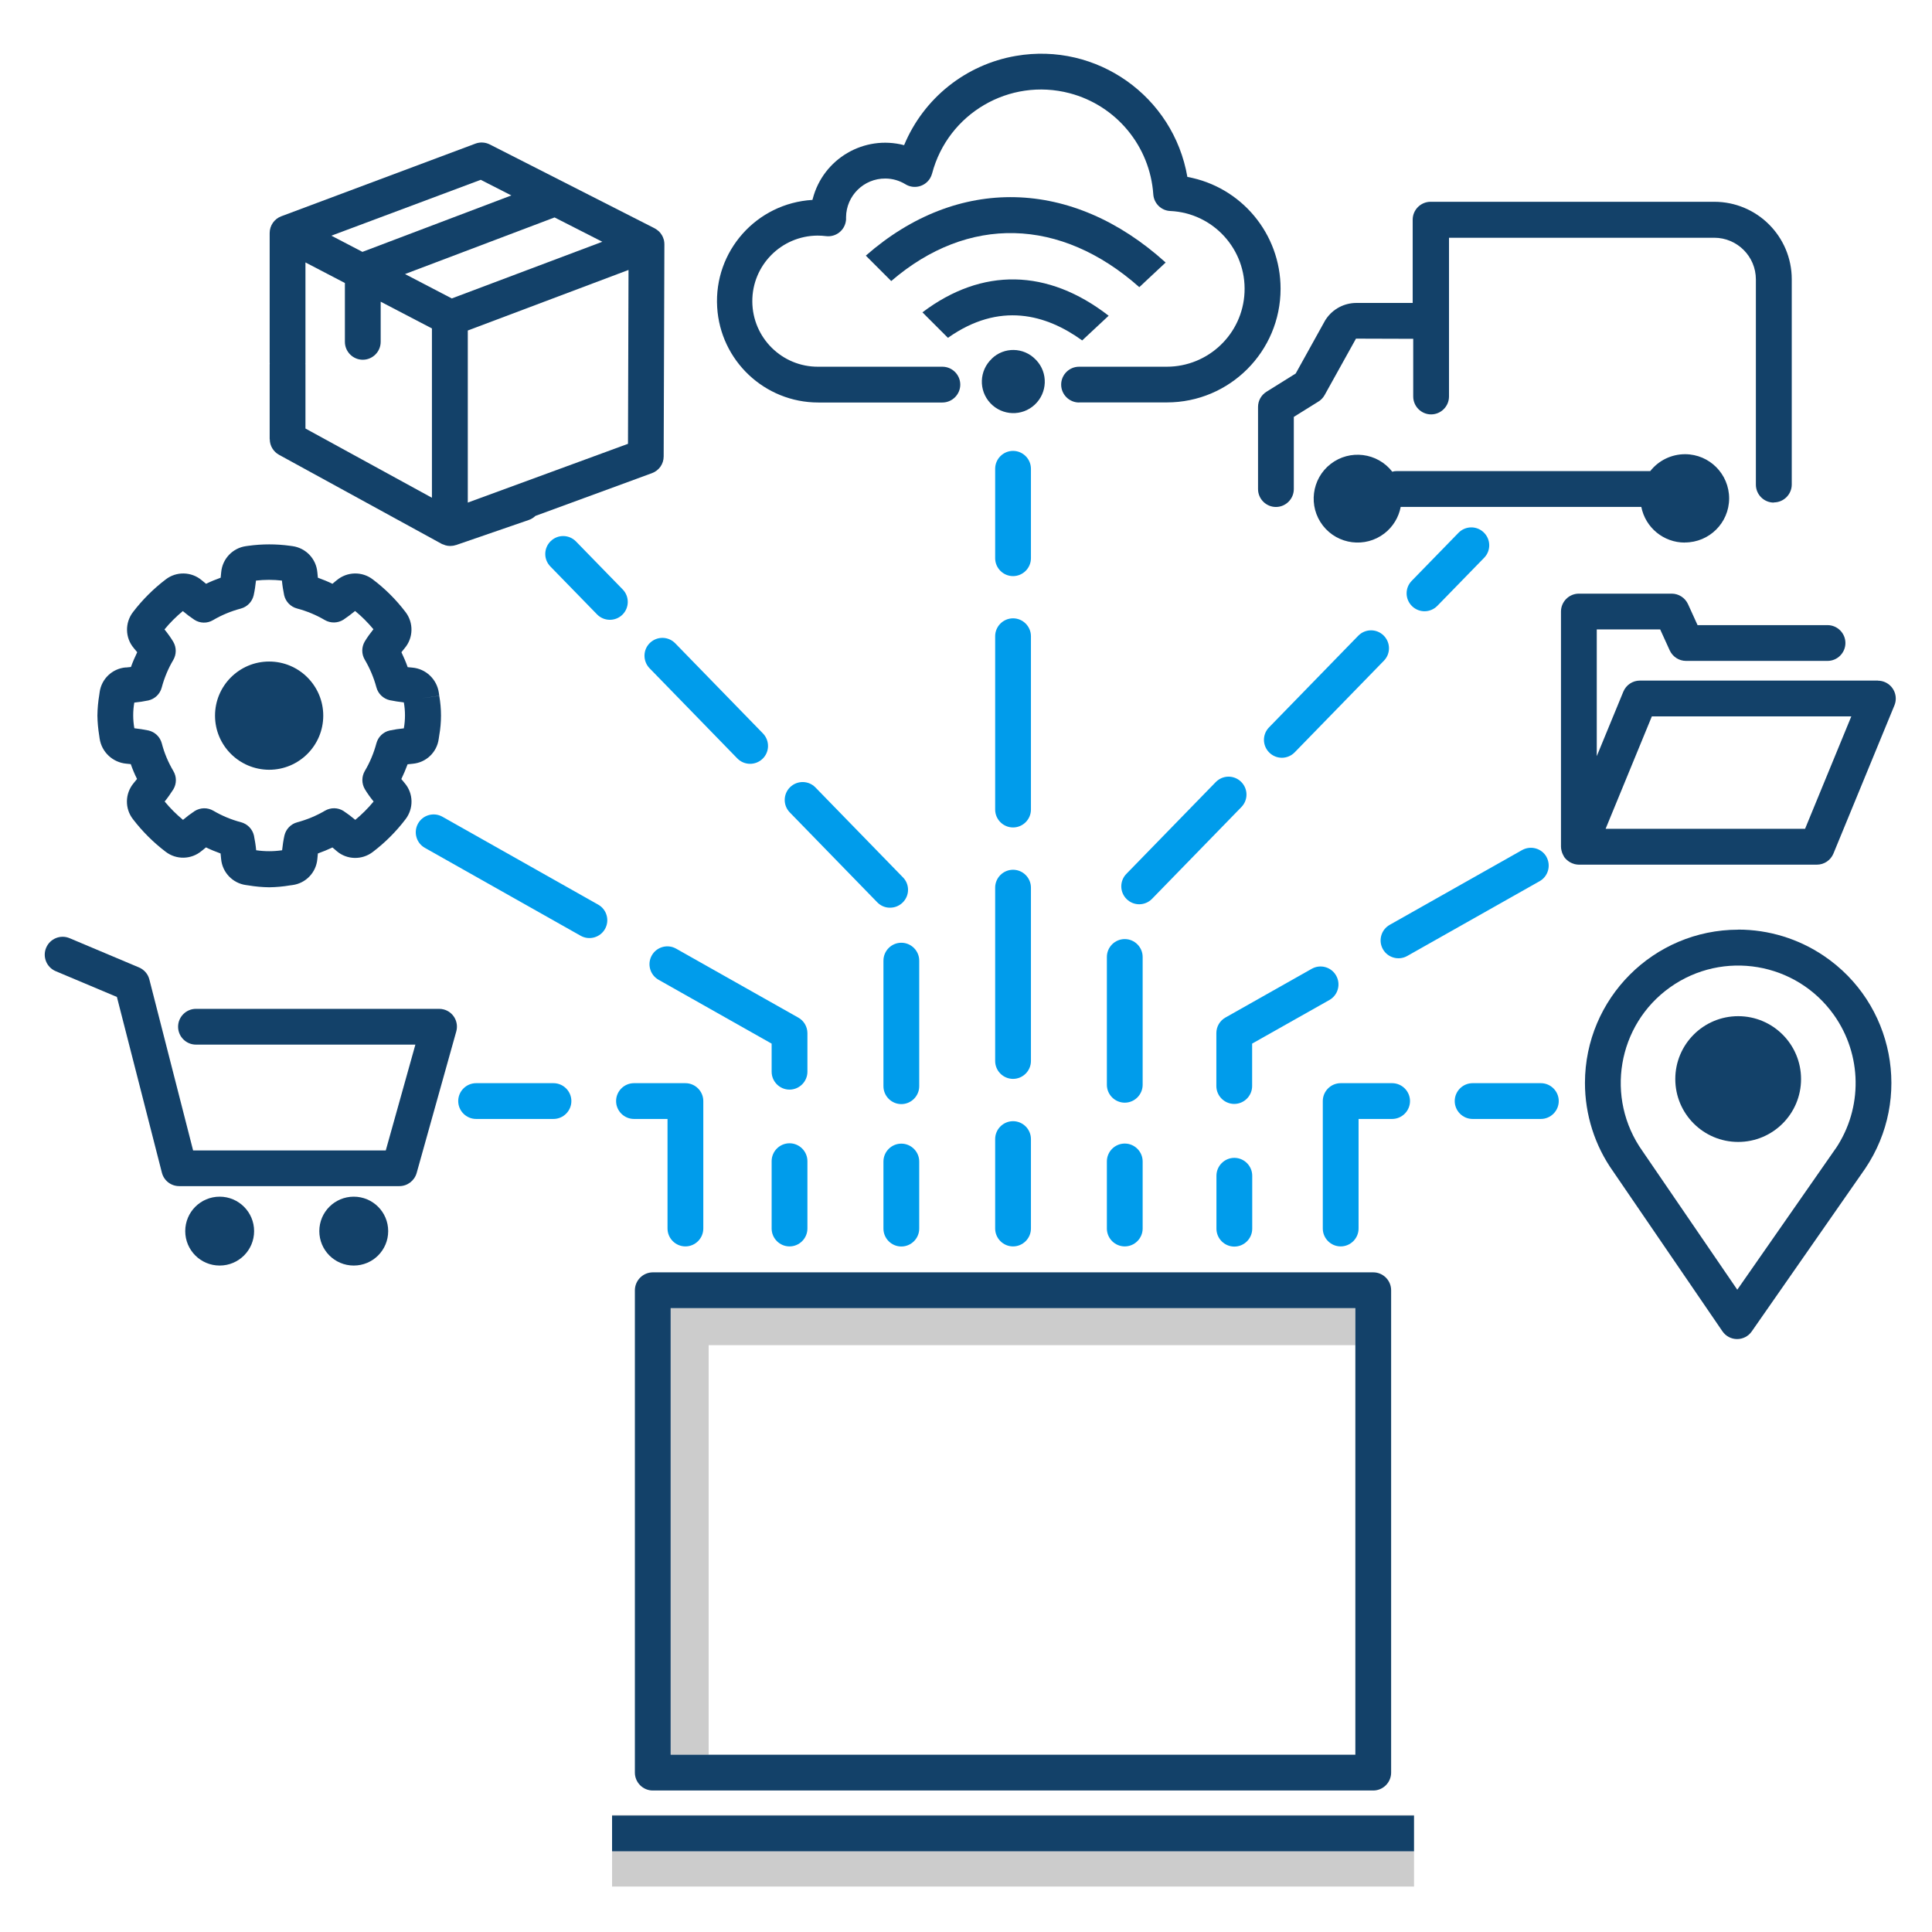
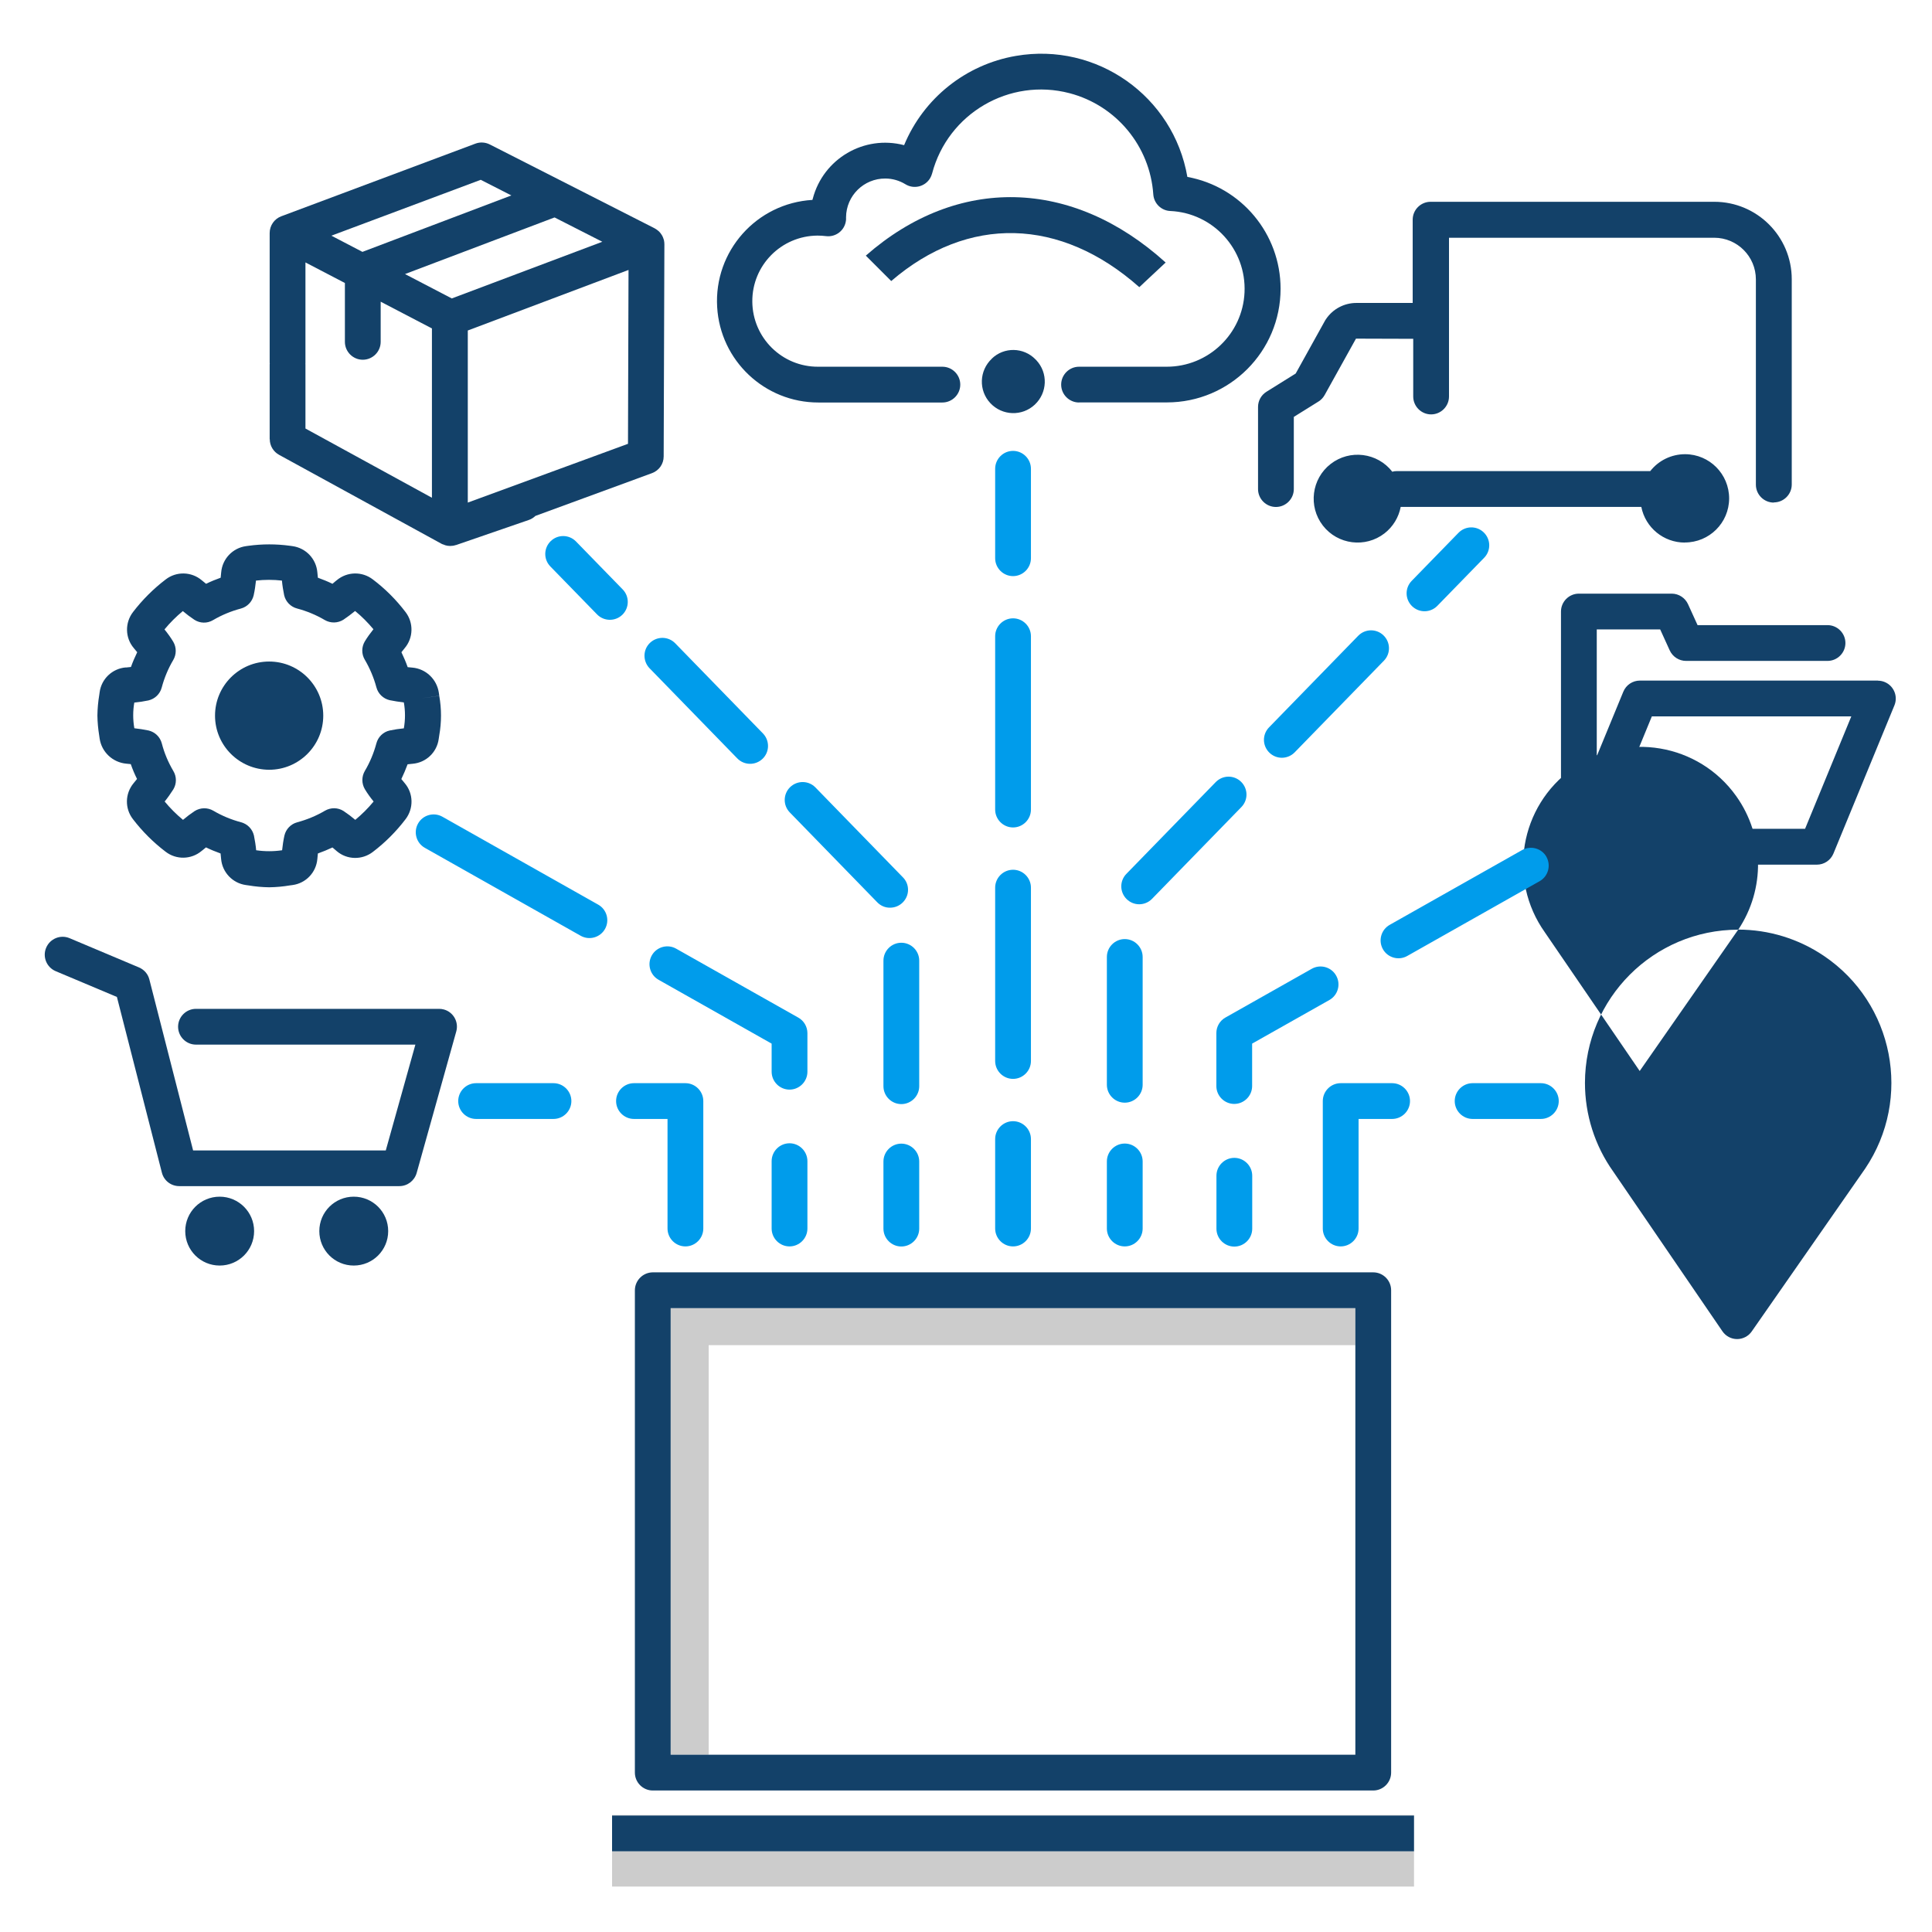
<svg xmlns="http://www.w3.org/2000/svg" id="Layer_1" viewBox="0 0 216 216">
  <defs>
    <style>.cls-1{fill:#009ceb;}.cls-2{fill:#ccc;}.cls-3{fill:#134169;}</style>
  </defs>
  <polygon class="cls-2" points="74.98 196.18 79.23 196.18 79.23 150.39 151.53 150.39 151.53 146.25 74.98 146.25 74.98 196.18" />
  <path class="cls-3" d="m72.98,200.18h80.55c1.1,0,2-.9,2-2v-53.93c0-1.1-.9-2-2-2h-80.55c-1.1.01-1.99.9-2,2v53.93c0,1.1.9,2,2,2Zm78.55-49.79v45.79h-76.55v-49.93h76.55v4.14Z" />
  <rect class="cls-2" x="68.43" y="202.92" width="89.66" height=".07" />
  <polygon class="cls-2" points="68.43 208.98 68.43 210.92 158.09 210.92 158.09 208.98 158.09 206.98 68.43 206.98 68.43 208.98" />
  <rect class="cls-3" x="68.43" y="202.98" width="89.66" height="4" />
  <path class="cls-3" d="m30.16,49.1c0,.73.4,1.4,1.04,1.75l18.17,9.95c.08.04.16.07.24.09.06.02.11.05.17.07.17.05.35.08.53.08h.02c.21,0,.42-.03.62-.1,0,0,.02,0,.03,0l8.15-2.81c.27-.09.52-.25.73-.45l13.03-4.78c.79-.29,1.31-1.03,1.31-1.87l.08-23.73c0-.15-.02-.3-.05-.45,0-.03-.02-.06-.03-.09-.04-.14-.09-.27-.16-.4-.02-.04-.04-.07-.06-.1-.09-.14-.19-.28-.31-.39-.02-.02-.04-.03-.06-.05-.11-.1-.24-.19-.37-.26-.02-.01-.03-.03-.06-.04l-18.42-9.37c-.5-.25-1.08-.29-1.61-.09l-21.7,8.12c-.78.29-1.3,1.04-1.3,1.87v14.5s0,.07.01.1c0,.03-.01.07-.01.1v8.36Zm3.99-8.46s0-.07,0-.1v-11.2l4.41,2.3v6.58c0,1.1.9,2,2,2s2-.9,2-2v-4.49l5.73,2.99v18.93l-14.14-7.74v-7.17s0-.07-.01-.1h0Zm18.15,15.55v-19.24l17.97-6.77-.06,19.44-17.91,6.57Zm-1.8-22.83l-5.22-2.72,16.72-6.33,5.34,2.72-16.84,6.34Zm3.24-13.26l3.43,1.75-16.65,6.31-3.47-1.81,16.68-6.24Z" />
  <path class="cls-3" d="m49.07,112.79h-27.16c-1.1,0-2,.9-2,2s.9,2,2,2h24.53l-3.31,11.83h-21.54l-4.89-19.11c-.15-.61-.58-1.1-1.16-1.35l-7.76-3.27c-1.02-.43-2.19.05-2.62,1.07s.05,2.19,1.07,2.62l6.84,2.88,5.03,19.65c.23.89,1.02,1.5,1.94,1.5h24.61c.9,0,1.68-.6,1.93-1.46l4.43-15.83c.3-1.06-.32-2.17-1.39-2.46-.18-.05-.36-.07-.54-.07Z" />
-   <path class="cls-3" d="m194.33,103.94c-9.46.01-17.12,7.68-17.13,17.13,0,3.55,1.1,7.02,3.16,9.91l12.21,17.86c.37.54.98.87,1.64.87h0c.65,0,1.27-.32,1.64-.86l12.68-18.2c5.29-7.85,3.22-18.5-4.63-23.79-2.83-1.91-6.16-2.93-9.58-2.93h0Zm10.91,24.45l-11.01,15.8-10.6-15.5c-4.2-5.91-2.82-14.11,3.09-18.31,5.91-4.2,14.11-2.82,18.31,3.09,3.16,4.45,3.25,10.39.21,14.93h0Z" />
+   <path class="cls-3" d="m194.33,103.94c-9.46.01-17.12,7.68-17.13,17.13,0,3.55,1.1,7.02,3.16,9.91l12.21,17.86c.37.54.98.87,1.64.87h0c.65,0,1.27-.32,1.64-.86l12.68-18.2c5.29-7.85,3.22-18.5-4.63-23.79-2.83-1.91-6.16-2.93-9.58-2.93h0Zl-11.01,15.8-10.6-15.5c-4.2-5.91-2.82-14.11,3.09-18.31,5.91-4.2,14.11-2.82,18.31,3.09,3.16,4.45,3.25,10.39.21,14.93h0Z" />
  <circle class="cls-3" cx="194.33" cy="120.64" r="7.03" />
  <path class="cls-3" d="m198.32,56.17c1.1,0,2-.9,2-2v-22.95c0-4.78-3.88-8.66-8.66-8.66h-31.72c-1.1,0-2,.9-2,2v9.31h-6.3c-1.35,0-2.62.67-3.38,1.79-.03.05-.07.1-.1.15l-3.3,5.95-3.27,2.04c-.59.37-.94,1.01-.94,1.7v9.18c0,1.1.9,2,2,2s2-.9,2-2v-8.07l2.76-1.72c.29-.18.52-.43.69-.73l3.5-6.3,6.4.02v6.45c0,1.1.9,2,2,2s2-.9,2-2v-17.75h29.65c2.57,0,4.66,2.09,4.66,4.66v22.95c0,1.1.9,2,2,2Z" />
  <path class="cls-3" d="m188.37,60.65c2.73,0,4.94-2.19,4.95-4.92,0-2.73-2.19-4.94-4.92-4.95-1.52,0-2.96.69-3.9,1.89-.03,0-.06,0-.09,0h-28.27c-.16,0-.33.02-.48.07-1.66-2.14-4.75-2.53-6.89-.87-2.14,1.66-2.53,4.75-.87,6.89,1.66,2.14,4.75,2.53,6.89.87.94-.73,1.59-1.79,1.81-2.96h26.9c.46,2.32,2.49,3.99,4.86,3.99Z" />
  <path class="cls-3" d="m30.09,86.06c3.34,0,6.05-2.71,6.05-6.05s-2.71-6.05-6.05-6.05-6.05,2.71-6.05,6.05c0,3.34,2.71,6.04,6.05,6.05Z" />
  <path class="cls-3" d="m14.05,74.62c-1.5.13-2.71,1.28-2.91,2.77l-.04.29c-.13.77-.2,1.54-.21,2.32.01.75.08,1.49.2,2.23l.05.35c.23,1.51,1.46,2.66,2.98,2.8.19.02.35.04.5.05.2.57.43,1.12.7,1.66-.11.14-.24.3-.39.48-.96,1.16-.99,2.82-.07,4.01,1.05,1.37,2.28,2.6,3.65,3.64,1.2.93,2.88.89,4.04-.09l.14-.11c.12-.1.24-.2.34-.28.53.26,1.08.48,1.63.68.02.18.04.38.06.61.13,1.5,1.28,2.71,2.77,2.92l.29.04c.77.13,1.54.2,2.32.21.77-.01,1.55-.08,2.31-.21l.3-.04c1.49-.2,2.64-1.41,2.77-2.91.02-.23.04-.44.06-.62.55-.2,1.1-.42,1.63-.67.1.08.21.17.33.28l.15.13c1.15.98,2.83,1.01,4.03.09,1.38-1.05,2.61-2.28,3.66-3.66.92-1.2.89-2.88-.09-4.03-.14-.17-.27-.32-.38-.46.26-.54.49-1.09.7-1.65.17-.02.36-.04.57-.06,1.5-.13,2.71-1.28,2.91-2.78l.06-.4c.26-1.46.26-2.95,0-4.41l-1.98.27,1.98-.28-.05-.36c-.23-1.5-1.45-2.66-2.96-2.79-.19-.02-.37-.04-.52-.05-.2-.57-.44-1.12-.7-1.67.11-.13.23-.28.36-.45.98-1.15,1.02-2.84.1-4.04-1.05-1.38-2.28-2.61-3.66-3.65-1.2-.92-2.87-.88-4.03.09l-.15.12c-.12.1-.23.19-.33.28-.53-.26-1.08-.48-1.63-.68-.02-.18-.04-.38-.06-.61-.13-1.5-1.28-2.71-2.77-2.92l-.29-.04c-1.54-.21-3.09-.21-4.63,0l-.29.04c-1.49.21-2.64,1.42-2.77,2.92-.02.23-.04.43-.06.61-.56.2-1.1.42-1.63.68-.1-.08-.21-.17-.33-.27l-.16-.13c-1.15-.97-2.83-1.01-4.02-.09-1.38,1.05-2.61,2.28-3.66,3.65-.92,1.2-.89,2.88.09,4.03.14.17.27.33.38.46-.26.54-.5,1.09-.7,1.65-.17.02-.35.04-.57.06Zm.96,3.93c.53-.05,1.06-.13,1.58-.24.73-.17,1.3-.72,1.49-1.44.29-1.08.72-2.12,1.29-3.08.37-.63.37-1.41,0-2.04-.29-.48-.62-.94-.98-1.38.62-.75,1.3-1.43,2.05-2.05.41.35.84.67,1.29.97.63.41,1.44.43,2.09.04.97-.57,2.01-1,3.1-1.29.72-.19,1.27-.76,1.44-1.48.12-.54.2-1.09.26-1.65.96-.11,1.94-.11,2.9,0,.05.55.14,1.1.25,1.64.17.72.72,1.29,1.44,1.48,1.09.29,2.13.72,3.1,1.29.65.38,1.46.36,2.09-.04.45-.3.88-.63,1.3-.97.75.61,1.43,1.3,2.05,2.04-.35.44-.68.89-.97,1.37-.37.63-.37,1.41,0,2.03.57.97,1.01,2.01,1.3,3.09.19.72.76,1.27,1.48,1.44.53.11,1.06.19,1.59.25.17.96.17,1.94,0,2.9-.53.05-1.06.13-1.58.24-.73.16-1.3.72-1.49,1.44-.29,1.08-.72,2.12-1.29,3.08-.37.63-.37,1.41,0,2.04.29.48.62.94.98,1.38-.62.75-1.3,1.43-2.05,2.05-.41-.35-.85-.68-1.3-.98-.63-.41-1.44-.42-2.09-.04-.97.57-2.01,1-3.09,1.29-.72.19-1.27.76-1.44,1.48-.12.54-.2,1.09-.26,1.65-.96.14-1.94.14-2.9,0-.05-.55-.14-1.1-.25-1.65-.17-.72-.72-1.29-1.44-1.48-1.09-.29-2.13-.72-3.1-1.29-.65-.38-1.45-.36-2.09.04-.45.3-.89.63-1.3.98-.75-.62-1.43-1.3-2.05-2.05.35-.43.67-.89.97-1.36.38-.63.38-1.42,0-2.05-.57-.97-1.01-2-1.29-3.09-.19-.72-.76-1.27-1.48-1.44-.53-.11-1.06-.19-1.59-.25-.17-.96-.17-1.94,0-2.9h0Z" />
  <path class="cls-3" d="m120.66,44.99h9.8c7.02,0,12.71-5.69,12.71-12.71,0-6.14-4.39-11.4-10.42-12.5-1.56-9.03-10.14-15.09-19.17-13.53-5.6.96-10.32,4.73-12.5,9.98-4.47-1.17-9.04,1.51-10.21,5.98-.01.05-.02.1-.04.14-6.25.37-11.02,5.73-10.65,11.98.35,5.99,5.31,10.67,11.31,10.67h13.87c1.1,0,2-.9,2-2s-.9-2-2-2h-13.87c-4.05.03-7.35-3.23-7.38-7.28-.03-4.05,3.23-7.35,7.28-7.38.32,0,.65.02.97.06,1.1.13,2.09-.65,2.22-1.75.01-.09.02-.18.01-.28,0-.02,0-.05,0-.08.02-2.41,1.99-4.35,4.4-4.33.79,0,1.57.23,2.24.64.94.58,2.17.28,2.75-.66.1-.17.18-.35.23-.54,1.77-6.72,8.65-10.74,15.37-8.98,5.22,1.37,8.99,5.92,9.36,11.31.07,1.01.89,1.82,1.9,1.86,4.8.22,8.52,4.29,8.3,9.1-.21,4.65-4.05,8.31-8.7,8.31h-9.8c-1.1,0-2,.9-2,2s.9,2,2,2h0Z" />
  <path class="cls-3" d="m110.89,40.1c-1.42,1.33-1.5,3.55-.17,4.97,1.33,1.42,3.55,1.5,4.97.17s1.5-3.55.17-4.97c-.03-.03-.06-.06-.09-.09-1.33-1.37-3.52-1.41-4.89-.08Z" />
-   <path class="cls-3" d="m103.13,34.92l2.85,2.85c5.77-4.08,10.98-2.62,15.01.29l2.96-2.76c-6.81-5.28-14.15-5.42-20.82-.38Z" />
  <path class="cls-3" d="m127.38,32.1l2.94-2.75c-10.46-9.47-23.28-9.75-33.52-.77l2.84,2.84c8.58-7.38,18.92-7.13,27.73.68Z" />
  <path class="cls-1" d="m138,139.37c1.1,0,2-.9,2-2v-5.92c0-1.1-.9-2-2-2s-2,.9-2,2v5.92c0,1.1.9,2,2,2Z" />
  <path class="cls-1" d="m69.58,68.73c-.79.77-2.06.75-2.83-.04,0,0,0,0,0,0l-5.23-5.37c-.77-.8-.74-2.06.06-2.83.79-.76,2.04-.74,2.81.04l5.23,5.37c.77.79.75,2.06-.04,2.83,0,0,0,0,0,0Zm33.19,38.67c0-1.1-.9-2-2-2s-2,.9-2,2v14.04c0,1.1.9,2,2,2s2-.9,2-2v-14.04Zm-3.25-5.92c1.1,0,2-.9,2-2,0-.52-.2-1.02-.57-1.39l-9.79-10.06c-.78-.79-2.04-.79-2.83-.02-.78.77-.8,2.02-.04,2.81l9.79,10.06c.38.39.89.61,1.43.6Zm-17.1-16.7c.77.8,2.03.82,2.83.06s.82-2.03.06-2.83c0,0-.01-.01-.02-.02l-9.79-10.06c-.77-.8-2.03-.82-2.83-.06s-.82,2.03-.06,2.83c0,0,.01.01.02.02l9.79,10.06Zm18.35,54.58c1.1,0,2-.9,2-2v-7.5c0-1.1-.9-2-2-2s-2,.9-2,2v7.5c0,1.1.9,2,2,2Zm59.94-71.64l5.23-5.37c.77-.8.74-2.06-.06-2.83-.79-.76-2.04-.74-2.81.04l-5.23,5.37c-.78.79-.77,2.05.02,2.83.79.78,2.05.77,2.83-.02,0,0,.01-.01.02-.02Zm-15.95,16.38l9.97-10.24c.77-.8.74-2.06-.06-2.83-.79-.76-2.04-.74-2.81.04l-9.97,10.24c-.78.79-.77,2.05.02,2.83.79.78,2.05.77,2.83-.02,0,0,.01-.01.02-.02Zm-5.98,6.14c.78-.79.77-2.05-.02-2.83-.79-.78-2.05-.77-2.83.02,0,0-.01.01-.02.02l-9.97,10.24c-.78.79-.77,2.05.02,2.83.79.78,2.05.77,2.83-.02,0,0,.01-.01.02-.02l9.97-10.24Zm-11.03,16.75c0-1.1-.9-2-2-2s-2,.9-2,2v14.29c0,1.1.9,2,2,2s2-.9,2-2v-14.29Zm-2,32.36c1.1,0,2-.9,2-2v-7.5c0-1.1-.9-2-2-2s-2,.9-2,2v7.5c0,1.1.9,2,2,2h0Zm-10.49-86.94c0-1.1-.9-2-2-2s-2,.9-2,2v10c0,1.1.9,2,2,2s2-.9,2-2v-10Zm0,18.72c0-1.1-.9-2-2-2s-2,.9-2,2v19.38c0,1.1.9,2,2,2s2-.9,2-2v-19.38Zm0,28.11c0-1.1-.9-2-2-2s-2,.9-2,2v19.38c0,1.1.9,2,2,2s2-.9,2-2v-19.38Zm-2,26.11c-1.1,0-2,.9-2,2v10c0,1.1.9,2,2,2s2-.9,2-2v-10c0-1.1-.9-2-2-2h0Zm-51.38-4.25h-8.65c-1.1,0-2,.9-2,2s.9,2,2,2h8.65c1.1,0,2-.9,2-2s-.9-2-2-2Zm14.75,18.25c1.1,0,2-.9,2-2v-14.25c0-1.1-.9-2-2-2h-5.75c-1.1,0-2,.9-2,2s.9,2,2,2h3.75v12.25c0,1.1.9,2,2,2Zm73.26,0c1.1,0,2-.9,2-2v-12.25h3.75c1.1,0,2-.9,2-2s-.9-2-2-2h-5.75c-1.1,0-2,.9-2,2v14.25c0,1.1.9,2,2,2h0Zm22.38-18.25h-7.63c-1.1,0-2,.9-2,2s.9,2,2,2h7.63c1.1,0,2-.9,2-2s-.9-2-2-2Zm-32.27-4.43l8.63-4.87c.96-.54,1.3-1.77.75-2.73-.54-.96-1.76-1.3-2.72-.76l-9.65,5.45c-.63.35-1.02,1.02-1.02,1.74v5.92c0,1.1.9,2,2,2s2-.9,2-2v-4.75Zm32.9-20.87c-.54-.96-1.76-1.3-2.73-.76l-14.8,8.36c-.96.54-1.3,1.76-.76,2.72s1.76,1.3,2.72.76c0,0,0,0,0,0l14.8-8.36c.96-.54,1.3-1.76.76-2.73h0Zm-106.02,5.34l-17.42-9.83c-.96-.54-2.18-.2-2.72.76-.54.96-.2,2.18.76,2.72l17.42,9.83c.96.54,2.18.2,2.72-.76.54-.96.2-2.18-.76-2.72h0Zm23.39,14.37c0-.72-.39-1.39-1.02-1.74l-13.66-7.71c-.96-.54-2.18-.2-2.72.76-.54.96-.2,2.18.76,2.72l12.64,7.14v3.14c0,1.1.9,2,2,2s2-.9,2-2v-4.31Zm-2,12.31c-1.1,0-2,.9-2,2v7.53c0,1.1.9,2,2,2s2-.9,2-2v-7.53c0-1.1-.9-2-2-2h0Z" />
  <path class="cls-3" d="m209.97,76.09h-26.63c-.81,0-1.54.49-1.85,1.24l-2.97,7.21v-14.17h7.09l1.07,2.35c.33.71,1.04,1.17,1.82,1.17h15.82c1.1,0,2-.9,2-2s-.9-2-2-2h-14.53l-1.07-2.35c-.33-.71-1.04-1.17-1.82-1.17h-10.38c-1.1,0-2,.9-2,2v26.29s0,.08.01.12c0,.06,0,.11.02.16.01.1.04.2.07.3.01.04.02.09.04.13.05.13.12.26.19.38h0s0,.02,0,.02c.08.12.18.24.29.34.03.03.07.06.11.09.08.07.17.13.25.18.04.03.09.05.13.07.1.05.2.09.3.12.04.01.08.03.12.04.15.04.3.05.45.06h26.63c.81,0,1.54-.49,1.85-1.24l6.82-16.57c.42-1.02-.07-2.19-1.09-2.61-.24-.1-.5-.15-.76-.15h0Zm-8.16,16.57h-22.3l5.17-12.57h22.3l-5.17,12.57Z" />
  <path class="cls-3" d="m39.55,133.79c-2.13,0-3.85,1.72-3.85,3.85,0,2.13,1.72,3.85,3.85,3.85,2.13,0,3.85-1.72,3.85-3.85,0-2.13-1.72-3.85-3.85-3.85Z" />
  <path class="cls-3" d="m24.56,133.79c-2.13,0-3.85,1.72-3.85,3.85,0,2.13,1.72,3.85,3.85,3.85,2.13,0,3.85-1.72,3.85-3.85,0-2.13-1.73-3.85-3.85-3.85Z" />
</svg>